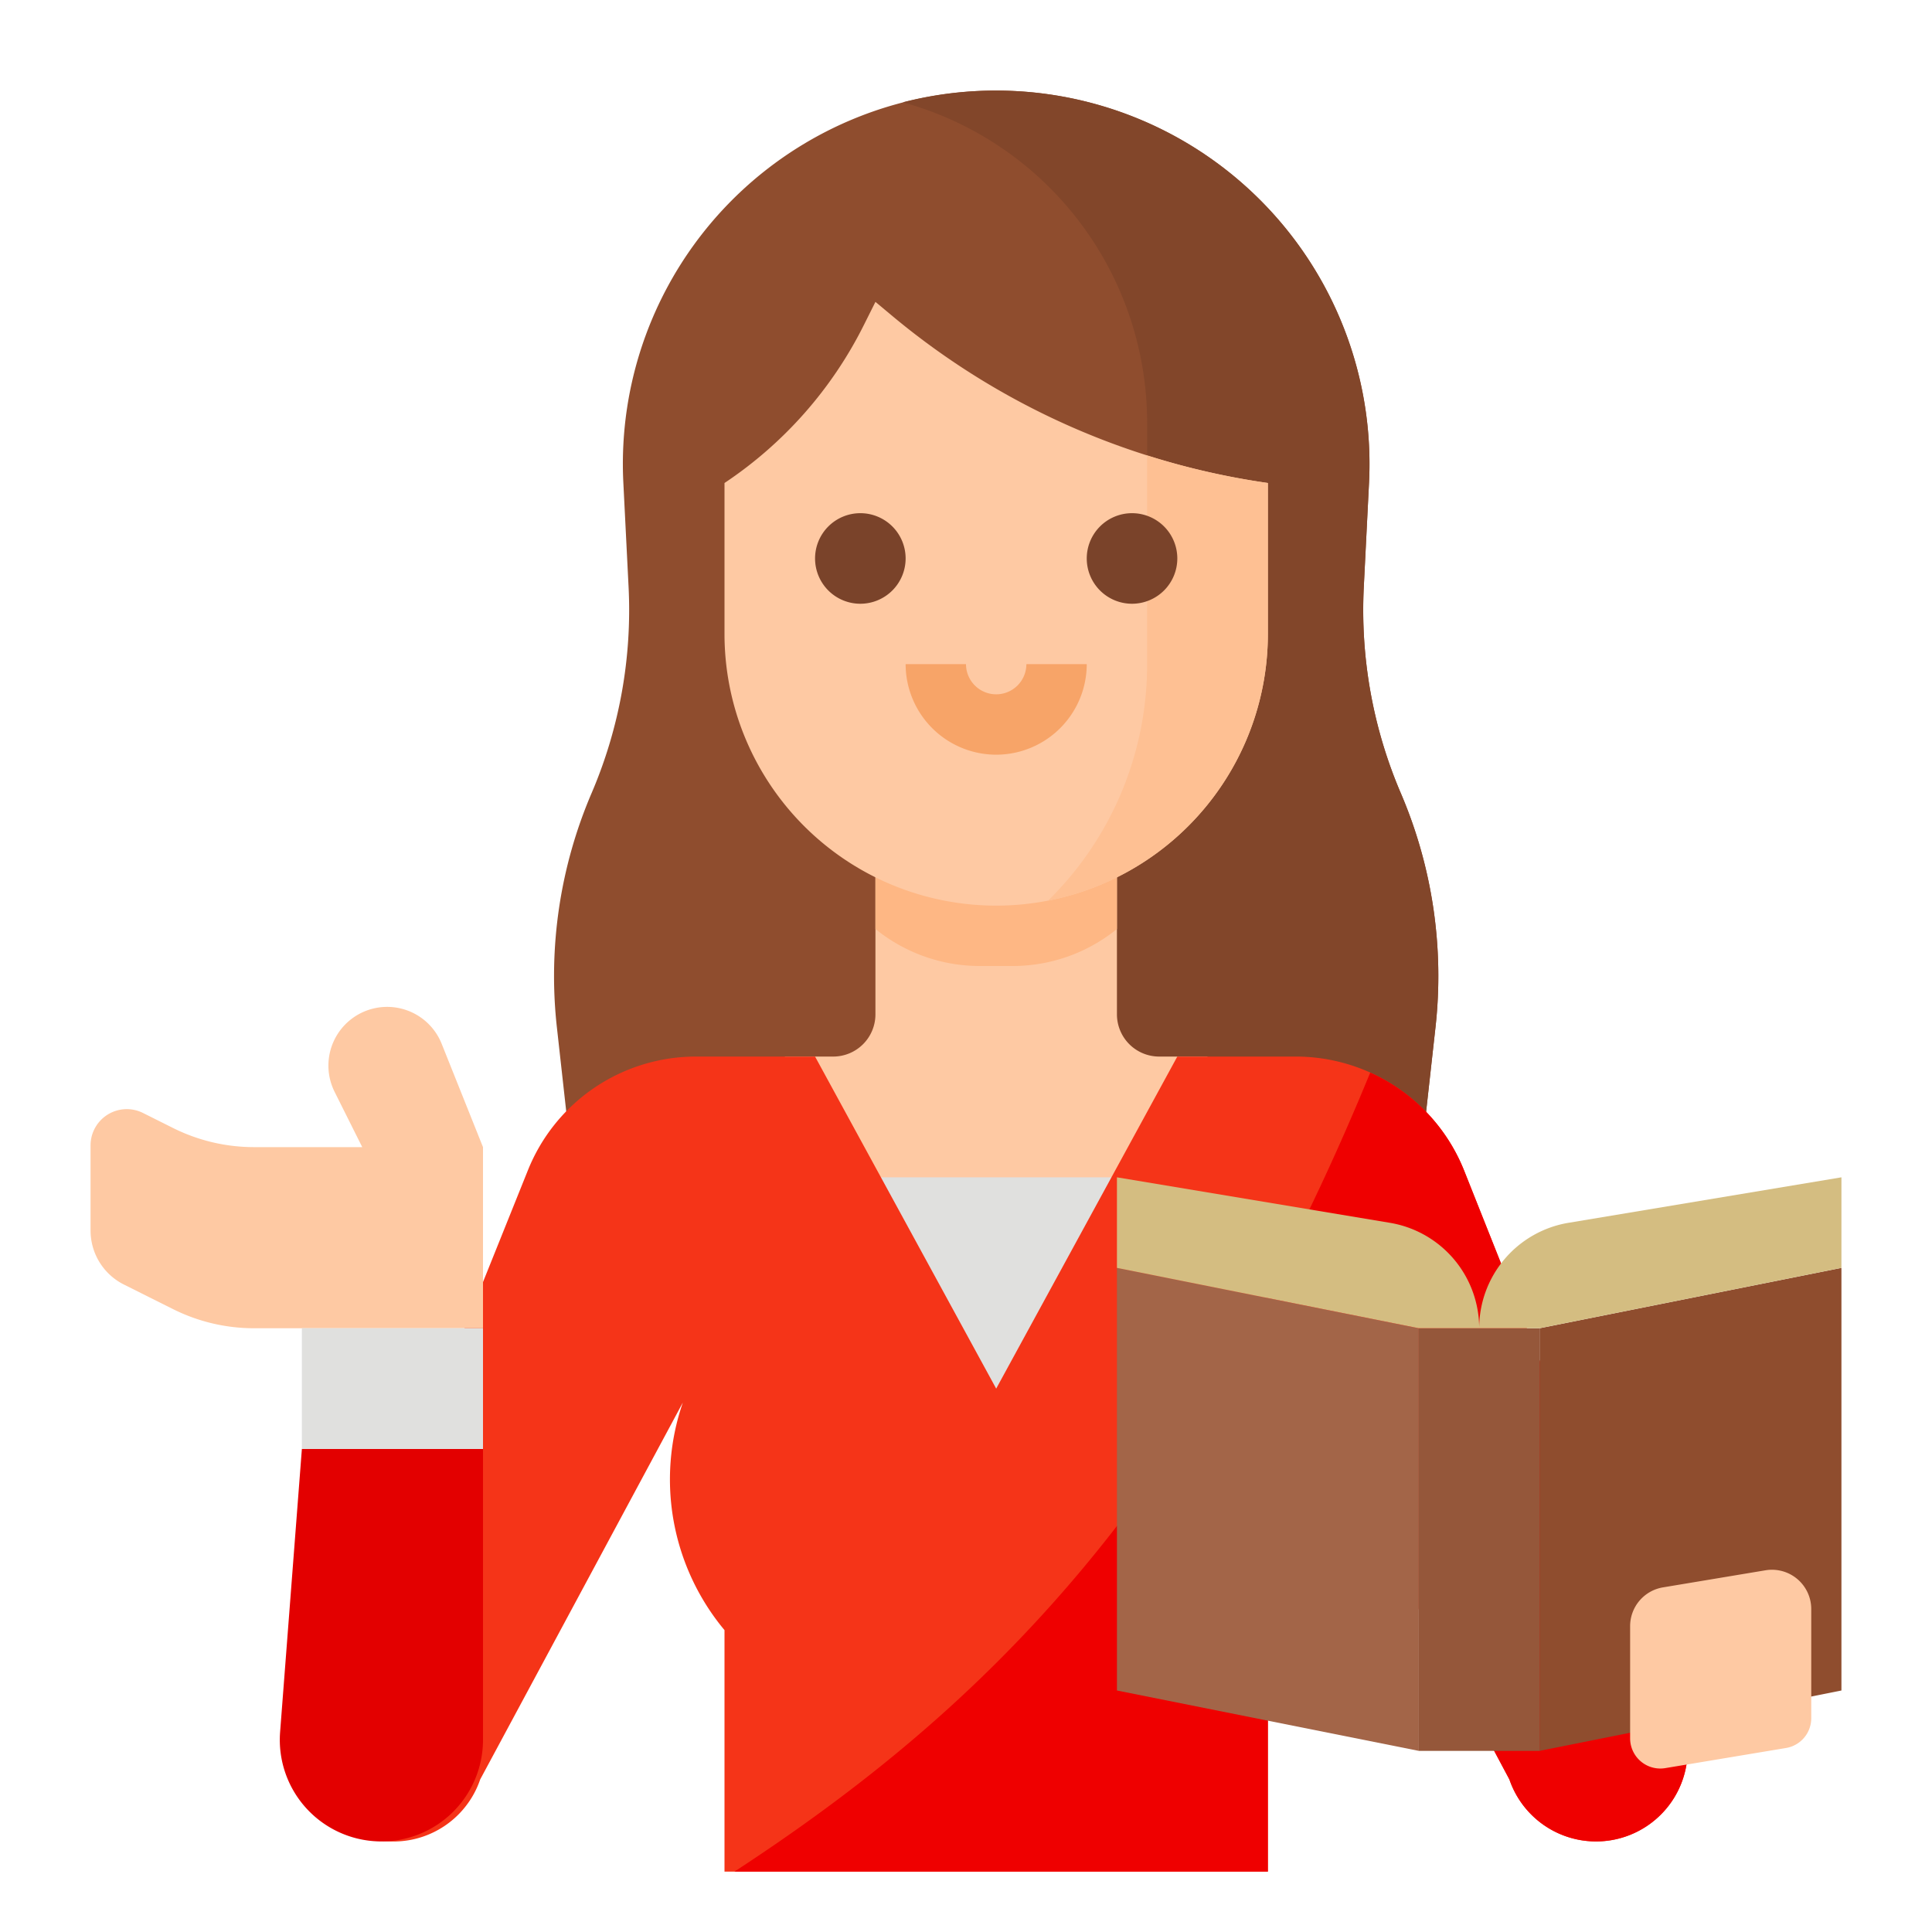
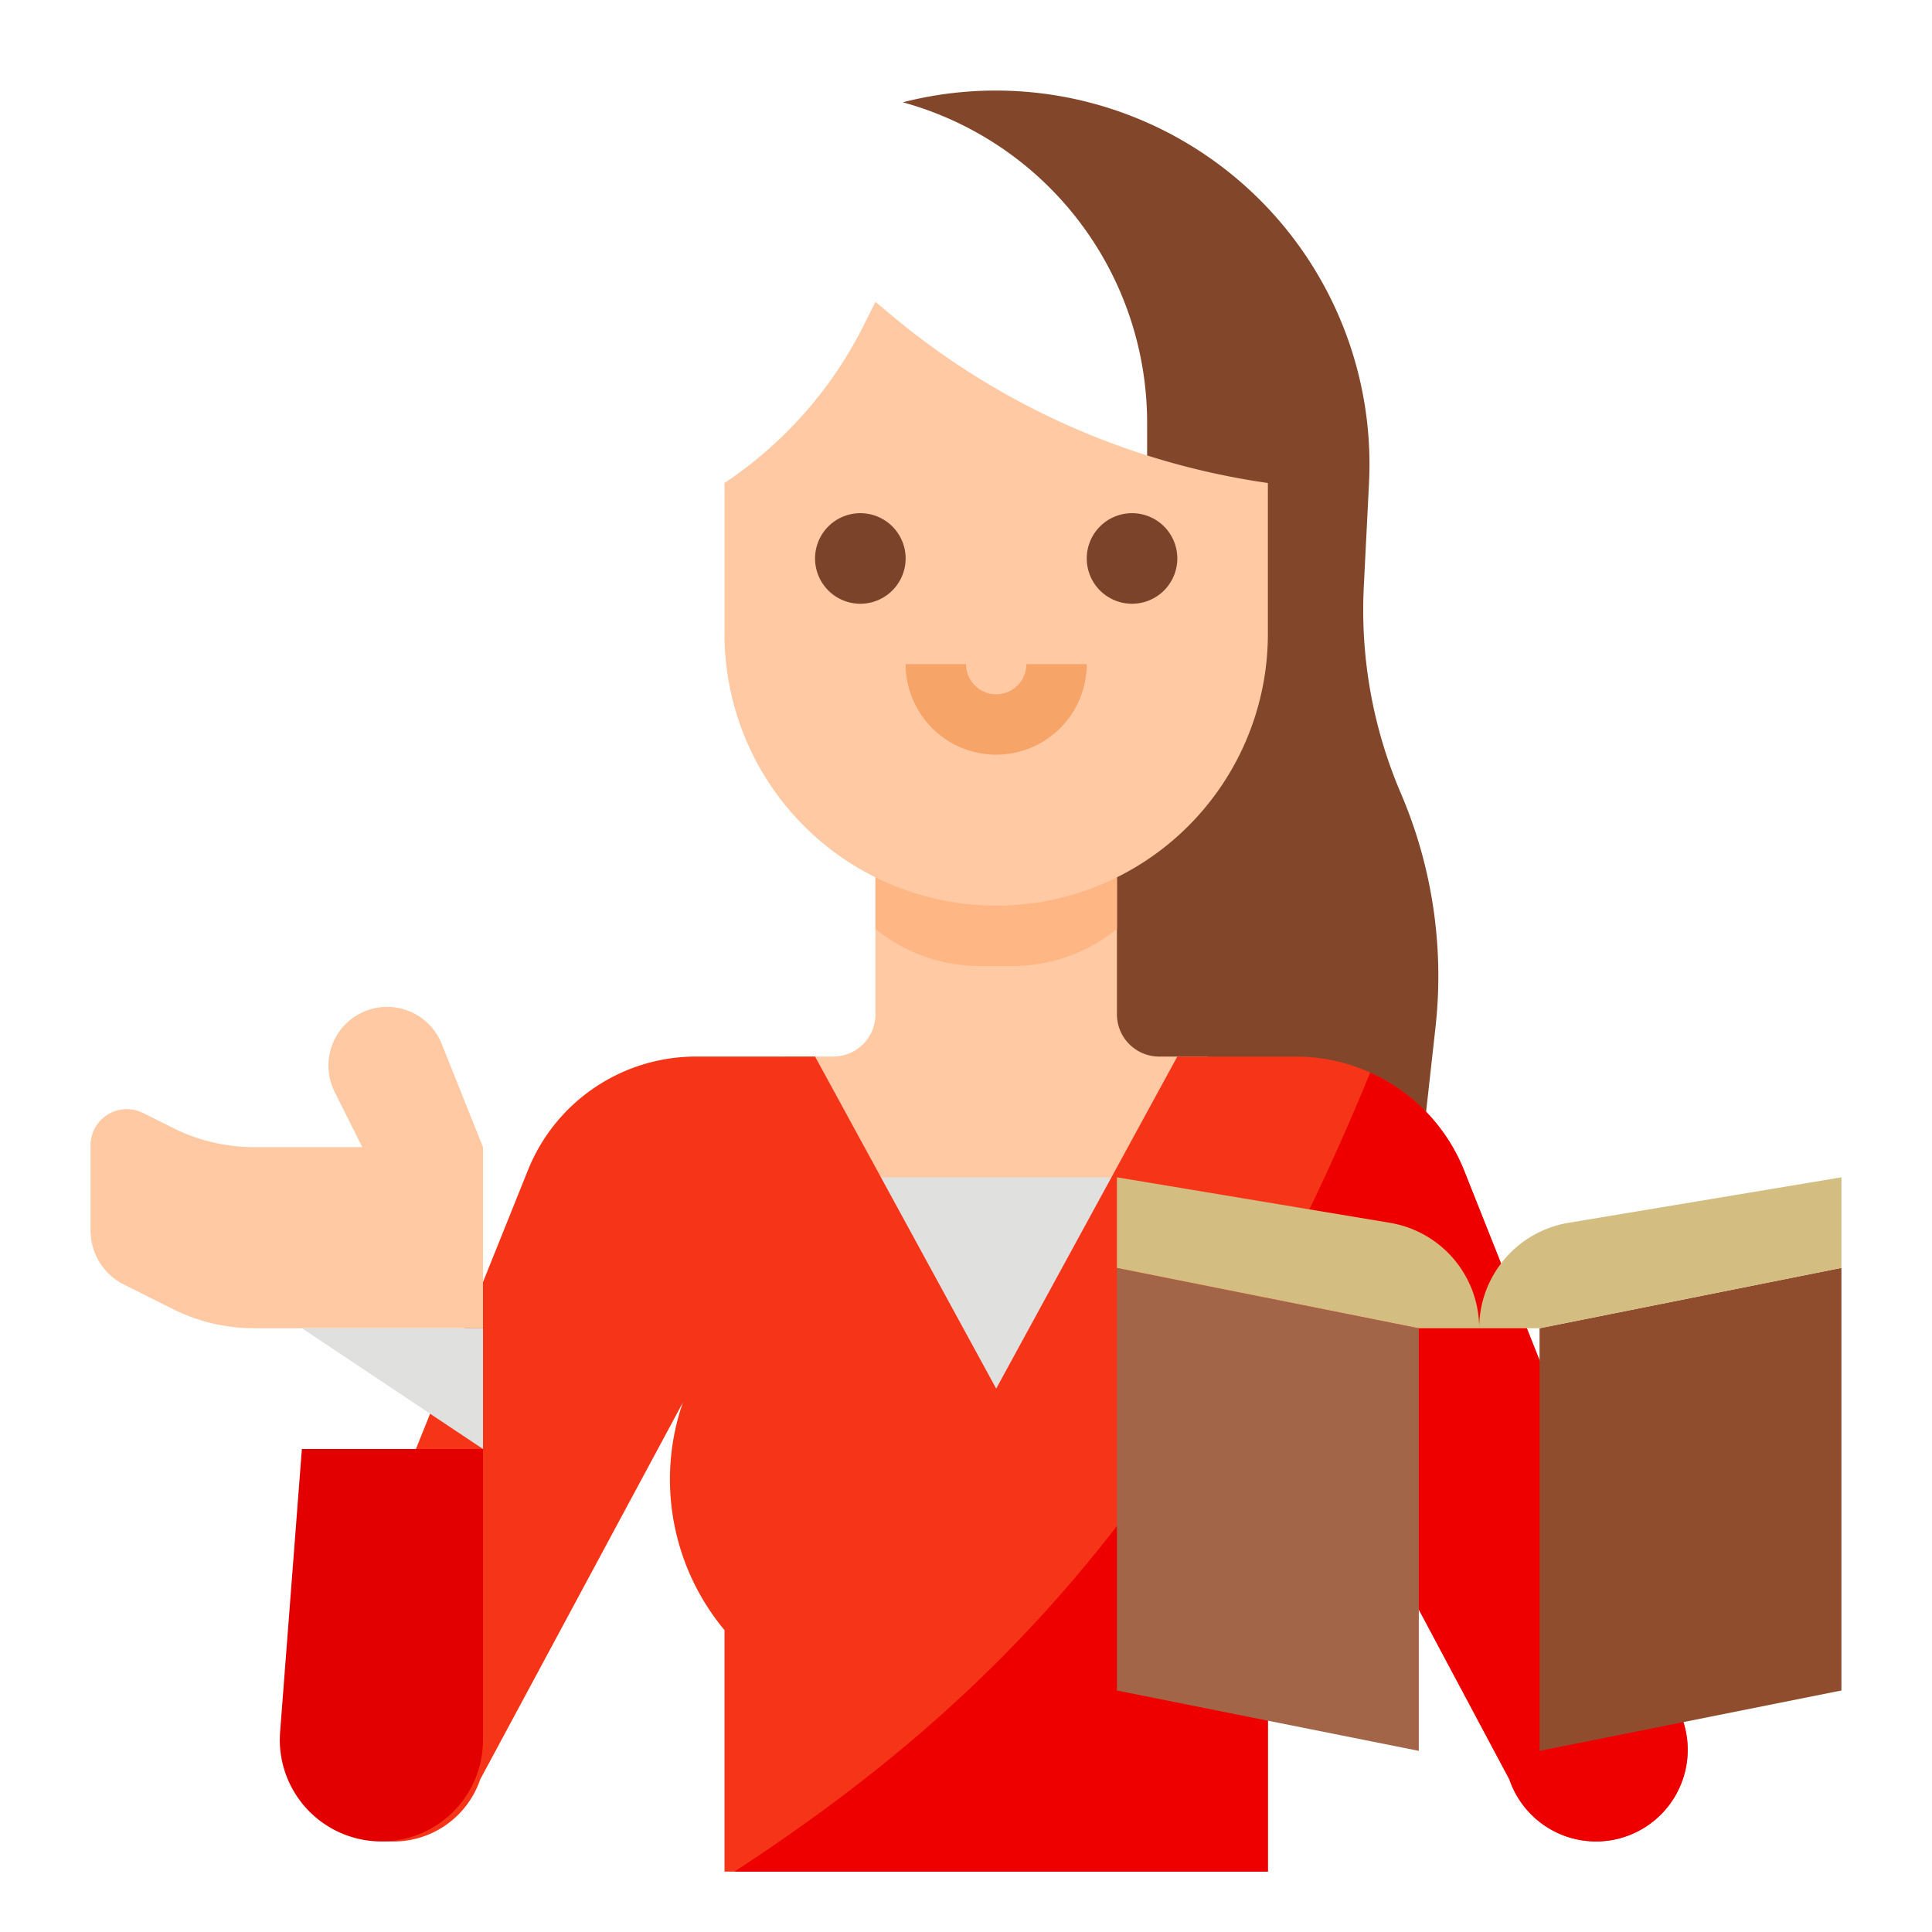
<svg xmlns="http://www.w3.org/2000/svg" width="512" height="512" x="0" y="0" viewBox="0 0 512 512" style="enable-background:new 0 0 512 512" xml:space="preserve" class="">
  <g>
-     <path fill="#8F4D2E" d="M380.42 272.25 377.78 296 376 312H152l-1.78-16-2.64-23.75a123.092 123.092 0 0 1 9.2-62.07 123.208 123.208 0 0 0 9.8-54.63l-1.39-27.68a98.933 98.933 0 1 1 197.62 0l-1.39 27.68a123.208 123.208 0 0 0 9.8 54.63 123.028 123.028 0 0 1 9.2 62.07z" data-original="#8f4d2e" class="" />
    <path fill="#82462A" d="M380.42 272.25 377.78 296H288v-88l16-32v-64a88.087 88.087 0 0 0-64.74-84.89 99.043 99.043 0 0 1 123.55 100.76l-1.39 27.68a123.208 123.208 0 0 0 9.8 54.63 123.028 123.028 0 0 1 9.2 62.07z" data-original="#82462a" />
    <path fill="#FEC9A3" d="M307.2 280a11.194 11.194 0 0 1-11.2-11.2V216h-64v52.8a11.194 11.194 0 0 1-11.2 11.2H208v48h112v-48z" data-original="#fec9a3" />
    <path fill="#FEB784" d="M268.824 256A43.894 43.894 0 0 0 296 246.193V216h-64v30.19a43.894 43.894 0 0 0 27.176 9.81z" data-original="#feb784" />
    <path fill="#FEC9A3" d="M336 128v40a72 72 0 0 1-144 0v-40a108.535 108.535 0 0 0 36.9-41.8L232 80l4.54 3.79a199.241 199.241 0 0 0 67.46 36.9 199.509 199.509 0 0 0 32 7.31z" data-original="#fec9a3" />
-     <path fill="#FEC093" d="M336 128v40a72.035 72.035 0 0 1-58.26 70.69A87.683 87.683 0 0 0 304 176v-55.31a199.509 199.509 0 0 0 32 7.31z" data-original="#fec093" class="" />
    <path fill="#7A432A" d="M228 160a12 12 0 1 1 12-12 12.013 12.013 0 0 1-12 12zM300 160a12 12 0 1 1 12-12 12.013 12.013 0 0 1-12 12z" data-original="#7a432a" />
    <path fill="#F7A468" d="M264 200a24.027 24.027 0 0 1-24-24h16a8 8 0 0 0 16 0h16a24.027 24.027 0 0 1-24 24z" data-original="#f7a468" />
    <path fill="#E0E0DE" d="M224 312h80v56h-80z" data-original="#e0e0de" />
    <path fill="#F53418" d="M426.97 487.67A24.282 24.282 0 0 1 400 471.56l-52.84-99.13A62.3 62.3 0 0 1 336 432v64H192v-64a62.4 62.4 0 0 1-11.04-60.31l-53.7 99.87a24.273 24.273 0 0 1-46.09-15.24l58.74-146.21A47.985 47.985 0 0 1 184.45 280H216l48 88 48-88h31.43a48.041 48.041 0 0 1 44.6 30.27l58.07 146.05a24.287 24.287 0 0 1-19.13 31.35z" data-original="#ec8c8c" class="" opacity="1" />
    <path fill="#E30000" d="M74.23 459.01 80 384h48v77.075A26.925 26.925 0 0 1 101.075 488a26.924 26.924 0 0 1-26.845-28.99z" data-original="#f59898" class="" opacity="1" />
    <path fill="#FEC9A3" d="M98.821 267.3a15.562 15.562 0 0 0-10.145 22.057L96 304H67.331a48 48 0 0 1-21.466-5.067l-7.972-3.986A9.6 9.6 0 0 0 24 303.533v22.578a16 16 0 0 0 8.845 14.311l13.02 6.511A48 48 0 0 0 67.331 352H128v-48l-10.955-27.387a15.562 15.562 0 0 0-18.224-9.313z" data-original="#fec9a3" />
-     <path fill="#E0E0DE" d="M80 352h48v32H80z" data-original="#e0e0de" />
+     <path fill="#E0E0DE" d="M80 352h48v32z" data-original="#e0e0de" />
    <path fill="#EF0000" d="M426.97 487.67A24.282 24.282 0 0 1 400 471.56l-52.84-99.13A62.3 62.3 0 0 1 336 432v64H194.63c66.03-43.12 121.74-97.84 168.5-211.76a47.923 47.923 0 0 1 24.9 26.03l58.07 146.05a24.287 24.287 0 0 1-19.13 31.35z" data-original="#e07f7f" class="" opacity="1" />
    <path fill="#A36548" d="m376 464-80-16V336l80 16z" data-original="#a36548" class="" />
    <path fill="#8F4D2E" d="m408 464 80-16V336l-80 16z" data-original="#8f4d2e" class="" />
-     <path fill="#95573A" d="M376 352h32v112h-32z" data-original="#95573a" />
    <path fill="#D4BD81" d="M392 352a28.332 28.332 0 0 0-23.673-27.946L296 312v24l80 16h16a28.332 28.332 0 0 1 23.673-27.946L488 312v24l-80 16z" data-original="#d4bd81" class="" />
-     <path fill="#FEC9A3" d="m473.315 463.237-32 5.334A8 8 0 0 1 432 460.68v-29.735a10.413 10.413 0 0 1 8.7-10.272l27.172-4.529A10.414 10.414 0 0 1 480 426.417v28.929a8 8 0 0 1-6.685 7.891z" data-original="#fec9a3" />
  </g>
</svg>